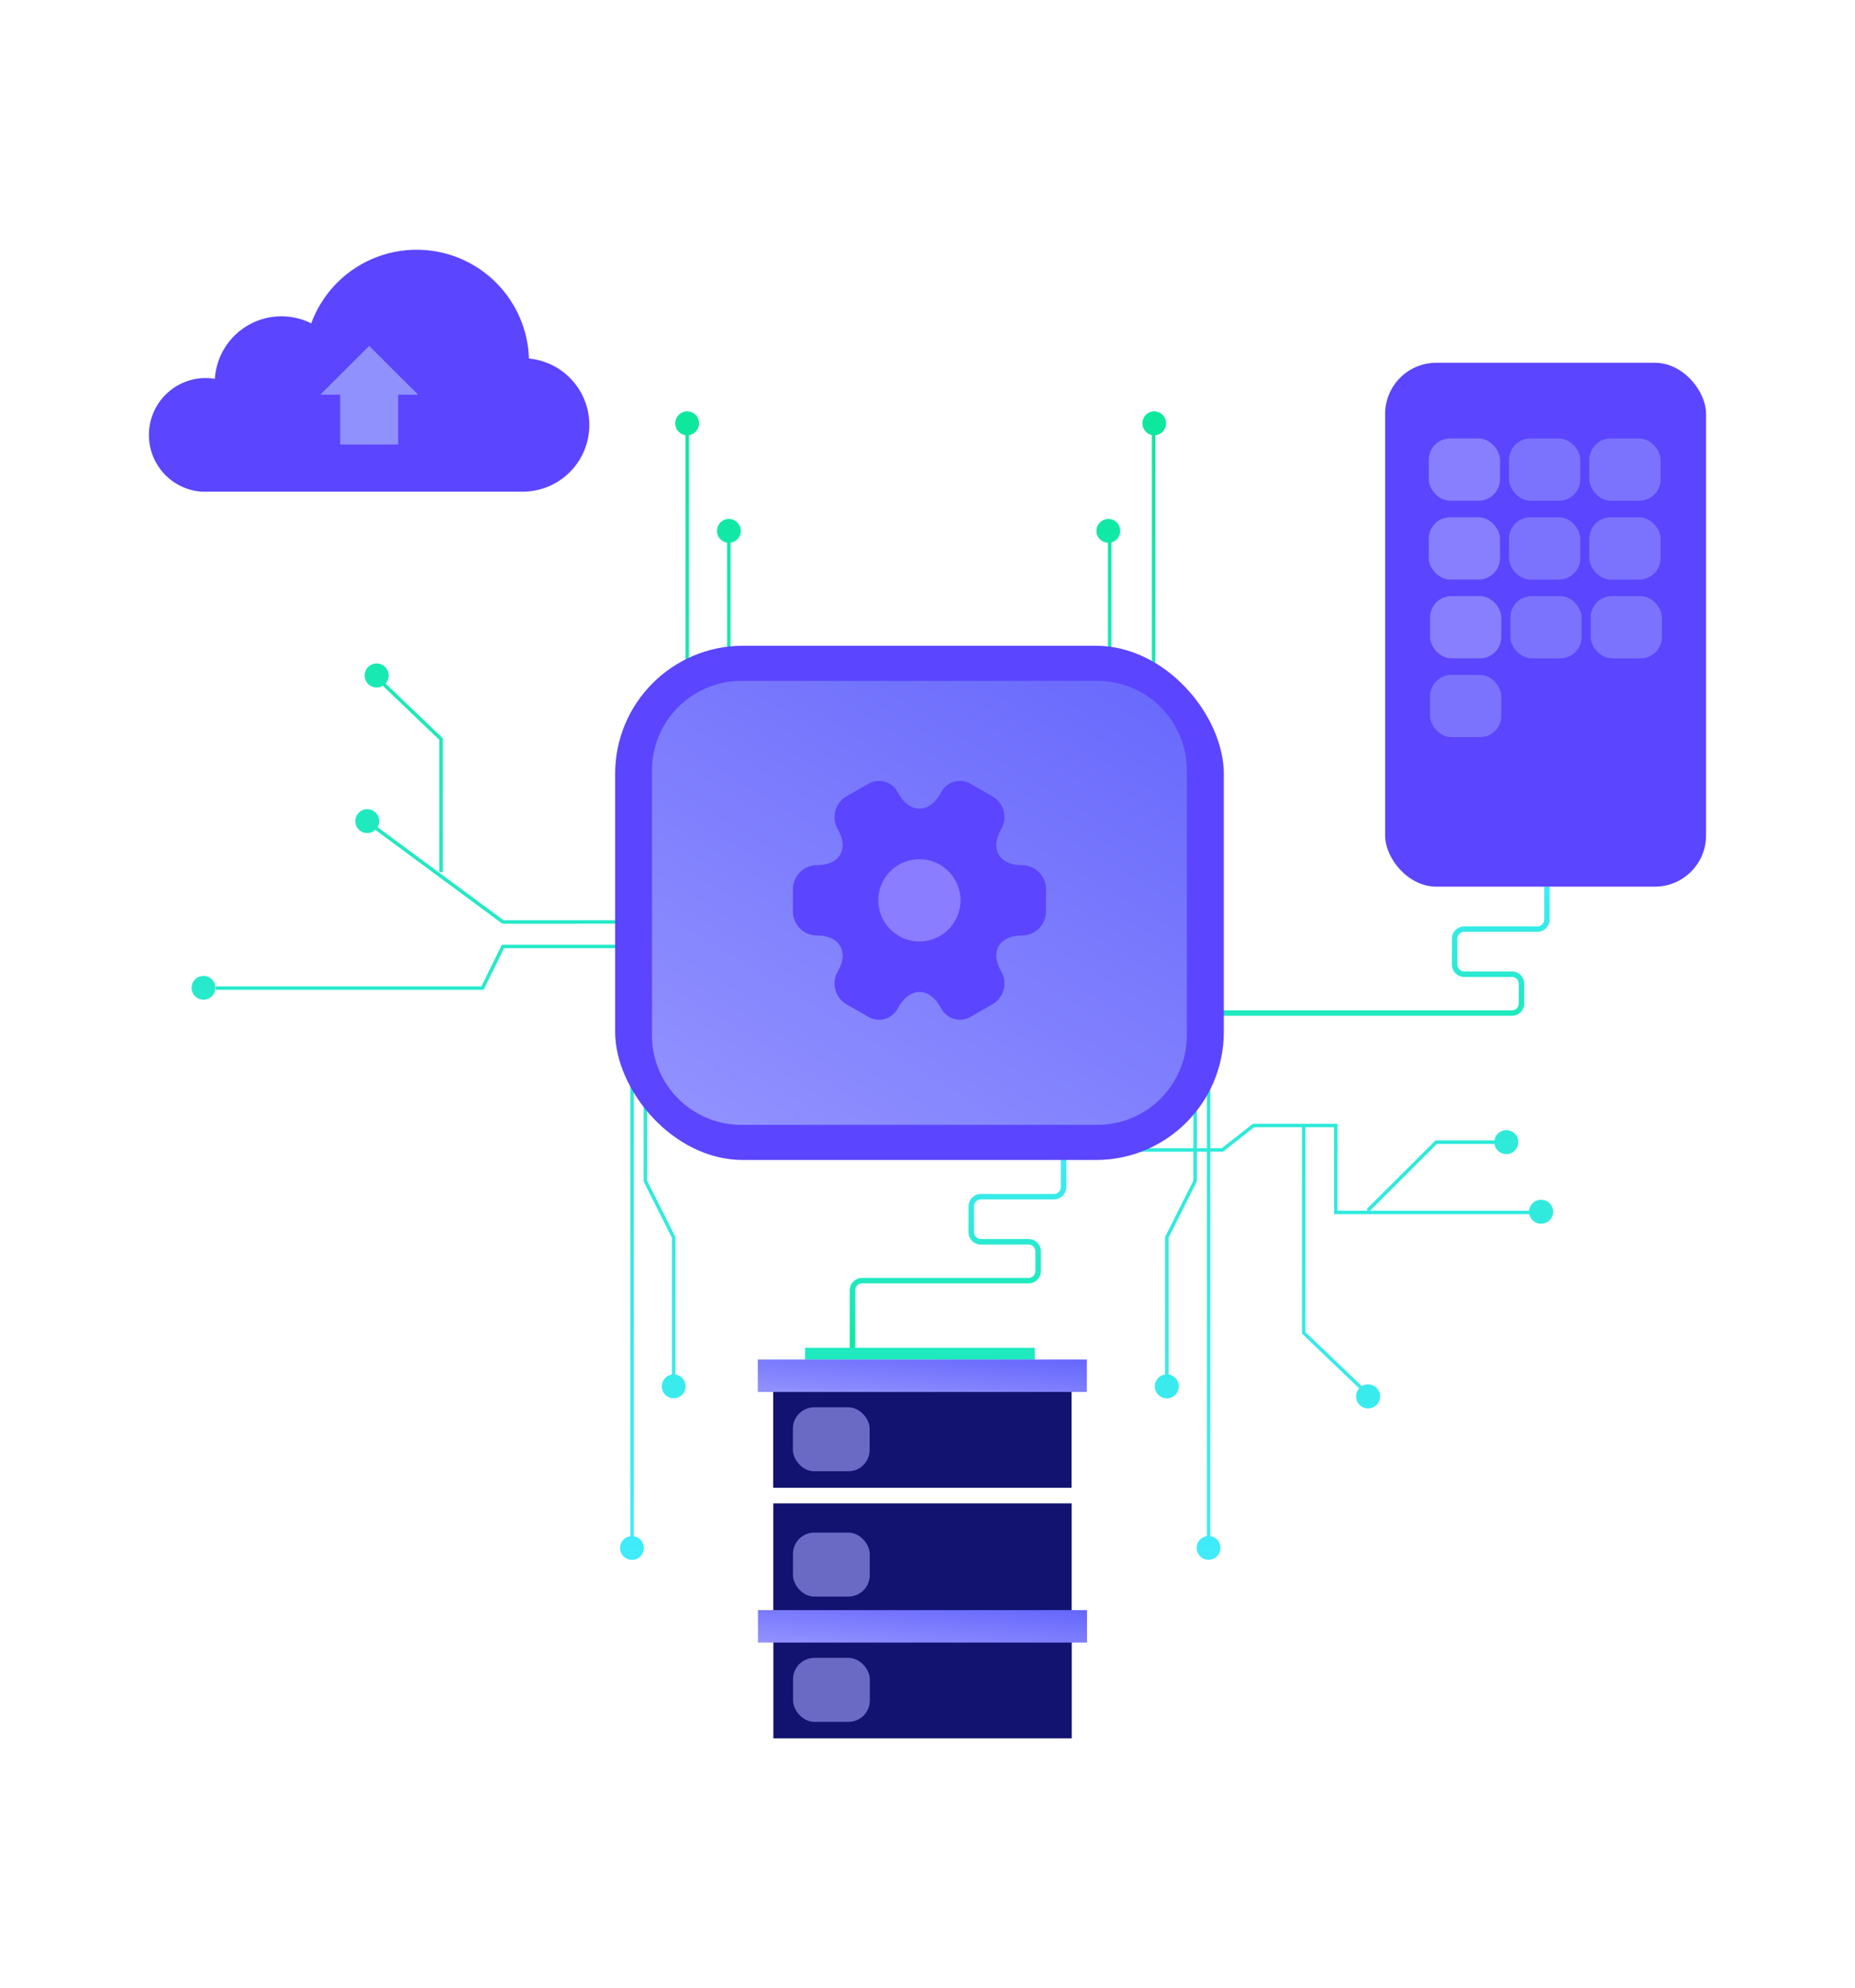
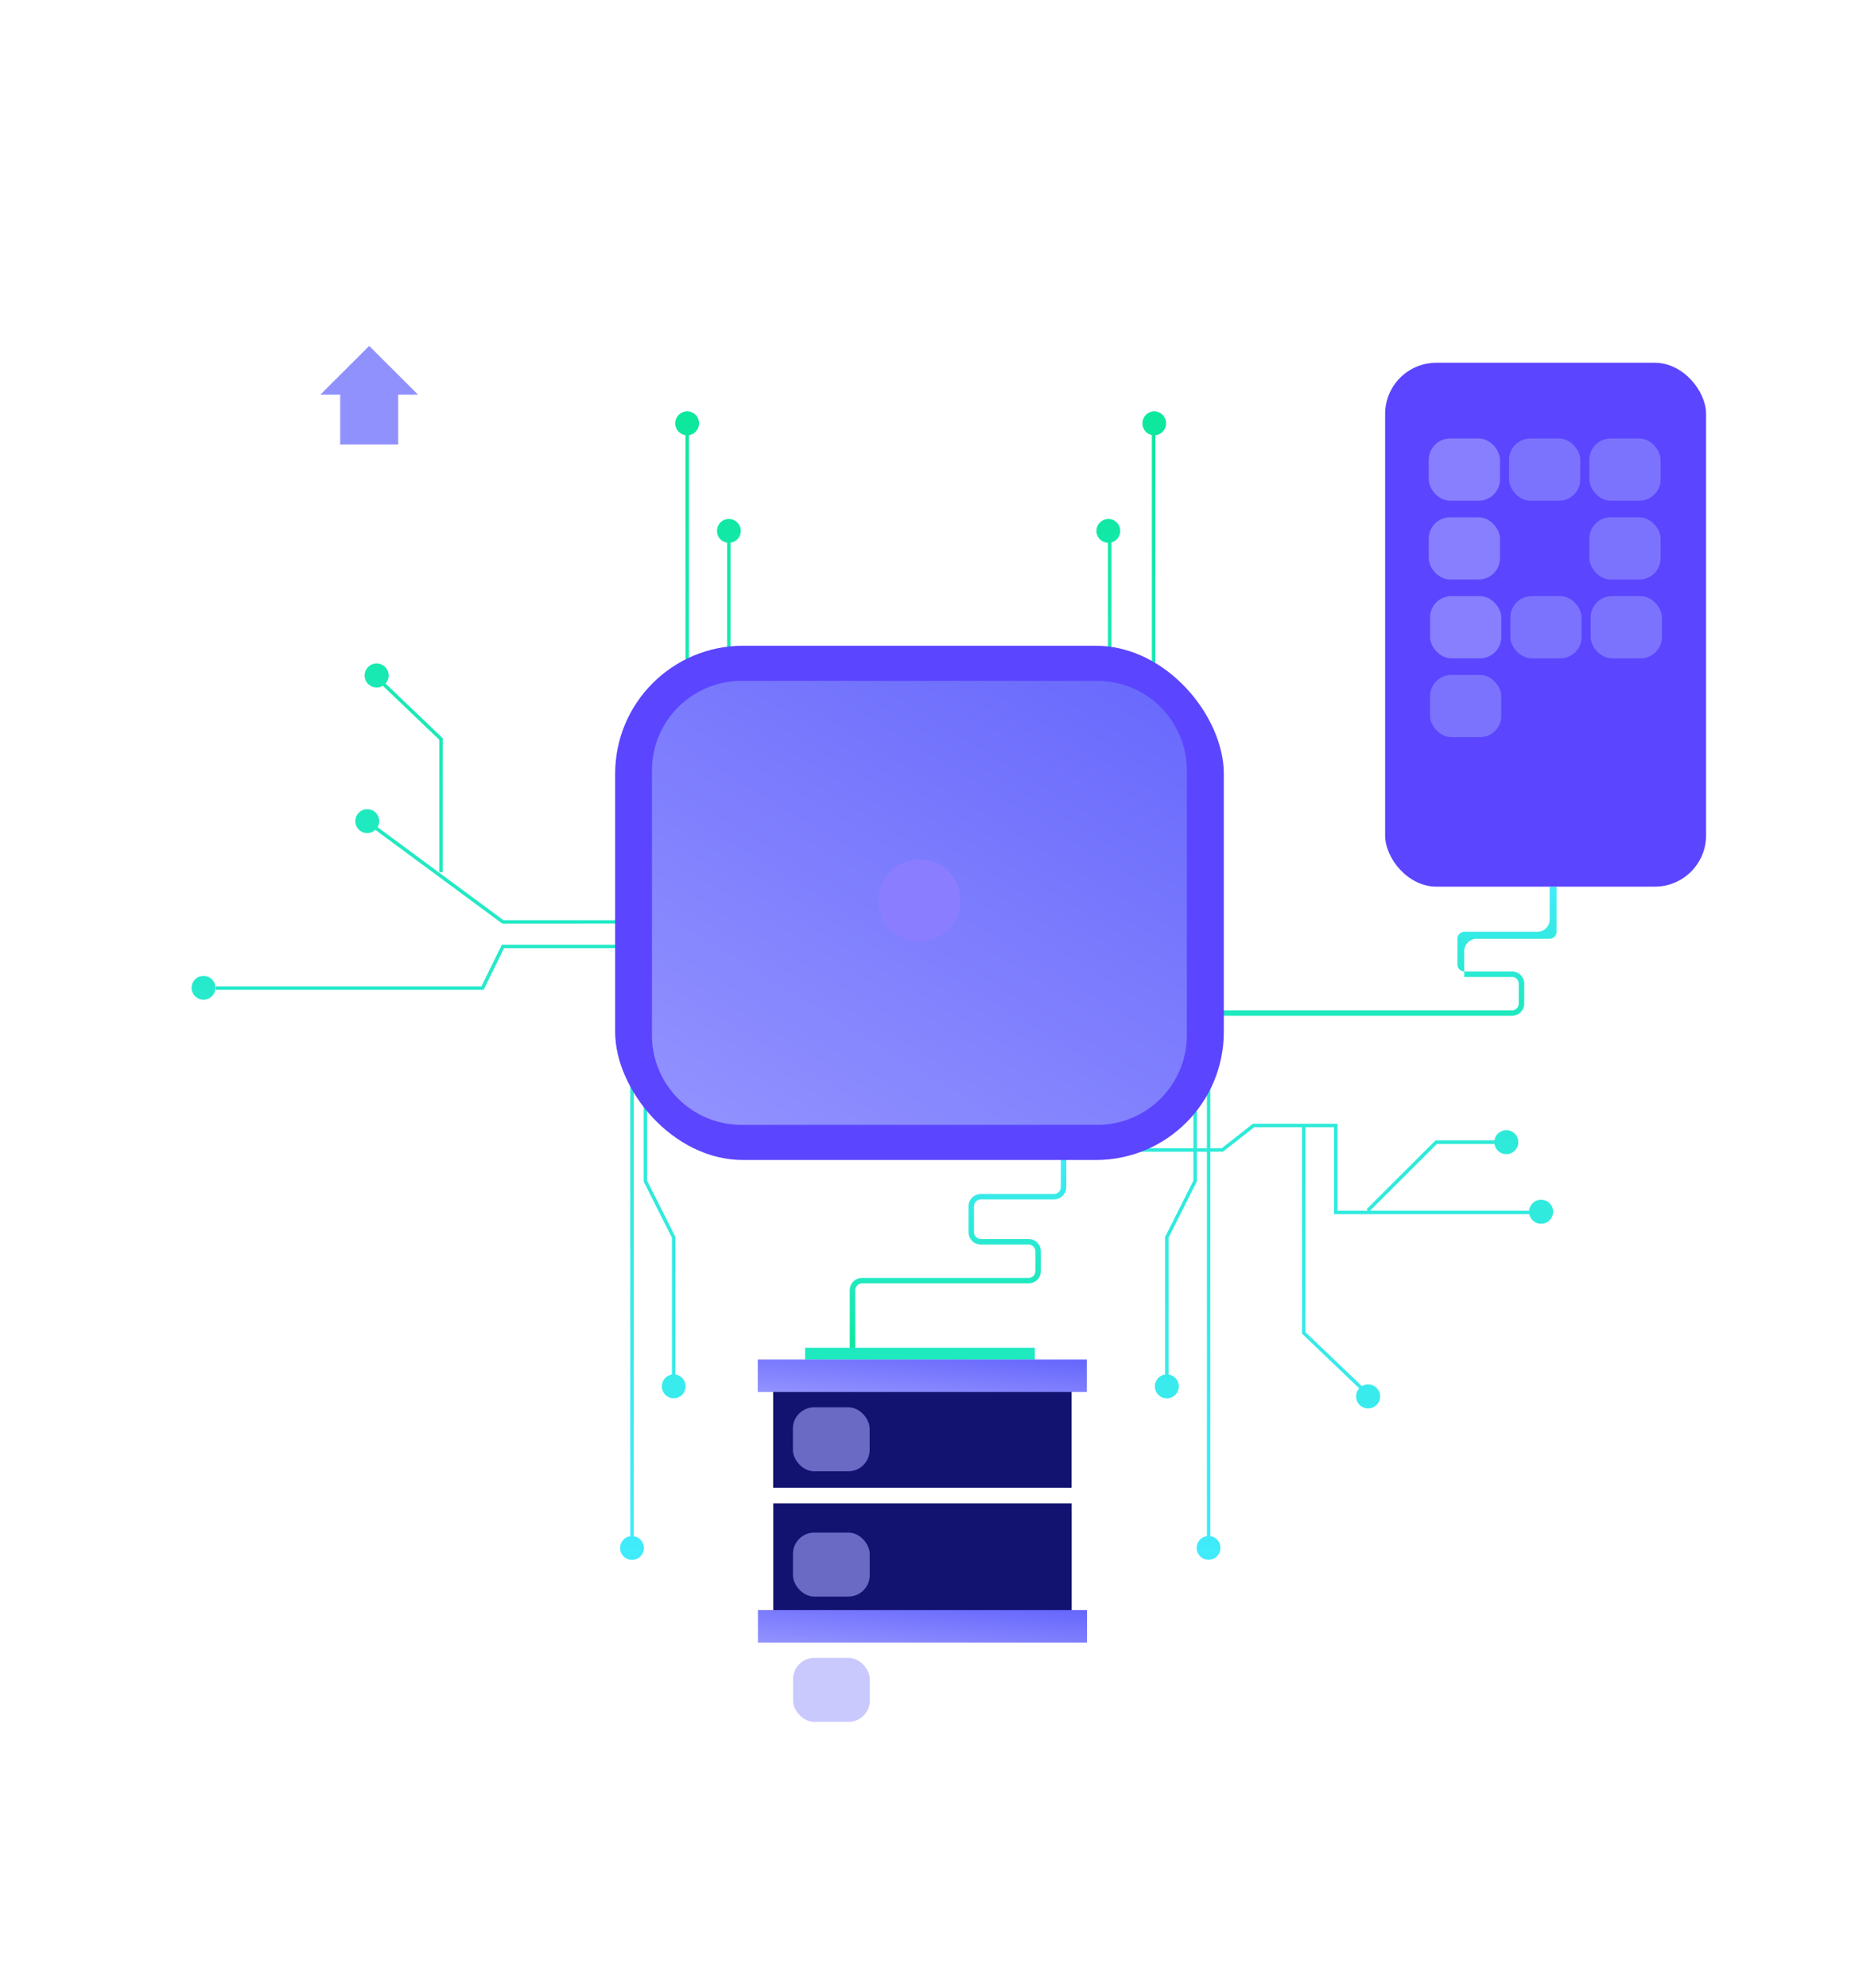
<svg xmlns="http://www.w3.org/2000/svg" xmlns:xlink="http://www.w3.org/1999/xlink" width="435" height="466" viewBox="0 0 435 466">
  <defs>
    <clipPath id="api-icon">
      <rect id="Rectangle_35708" data-name="Rectangle 35708" width="435" height="466" transform="translate(-12696 -13604)" fill="#fff" stroke="#707070" stroke-width="1" />
    </clipPath>
    <linearGradient id="linear-gradient" x1="0.5" y1="1" x2="0.5" gradientUnits="objectBoundingBox">
      <stop offset="0" stop-color="#41ebfb" />
      <stop offset="1" stop-color="#0ce89c" />
    </linearGradient>
    <linearGradient id="linear-gradient-2" y1="0" y2="1" xlink:href="#linear-gradient" />
    <linearGradient id="linear-gradient-5" x1="1.382" y1="-0.68" x2="0.05" y2="1.134" gradientUnits="objectBoundingBox">
      <stop offset="0" stop-color="#5051fb" />
      <stop offset="1" stop-color="#9595ff" />
    </linearGradient>
    <linearGradient id="linear-gradient-6" x1="1.405" y1="-0.51" x2="0.05" y2="1.134" xlink:href="#linear-gradient-5" />
  </defs>
  <g id="Mask_Group_4850" data-name="Mask Group 4850" transform="translate(12696 13604)" clip-path="url(#api-icon)">
    <g id="Group_78917" data-name="Group 78917" transform="translate(-13383.301 -13908.968)">
      <path id="Union_156" data-name="Union 156" d="M235.691,266.377a2.769,2.769,0,0,1,2.4-2.738V173.53h-2.359v6.979l-6.631,13.18v32.07a2.814,2.814,0,0,1,2.4,2.778,2.807,2.807,0,0,1-5.614,0,2.814,2.814,0,0,1,2.4-2.778V193.5l6.631-13.18V173.53H219.871v-.814h15.048V147.055h.814v25.661h2.359V147.055h.814v25.661h2.67l7.322-5.737h19.829v20.38h7.119l-.327-.328,16.187-16.147h13.824a2.807,2.807,0,1,1,0,.814H292.042l-15.7,15.661h37.326a2.773,2.773,0,0,1,2.756-2.561,2.807,2.807,0,1,1,0,5.613,2.767,2.767,0,0,1-2.71-2.239h-45.8v-20.38H261.2v48.031l13.242,12.657a2.816,2.816,0,1,1-.633.52l-13.422-12.829v-48.38H249.179l-7.322,5.737H238.9v90.109a2.74,2.74,0,0,1,2.36,2.738,2.778,2.778,0,0,1-2.767,2.807A2.812,2.812,0,0,1,235.691,266.377Zm-135.2.04a2.814,2.814,0,0,1,2.381-2.779V147.055h.814V263.643a2.814,2.814,0,0,1,2.378,2.774,2.786,2.786,0,0,1-5.573,0Zm9.786-37.881a2.815,2.815,0,0,1,2.359-2.776V193.689l-6.63-13.18V147.055h.814v33.26l6.63,13.18v32.262a2.814,2.814,0,0,1,2.4,2.778,2.786,2.786,0,0,1-5.573,0ZM0,135.1a2.778,2.778,0,0,1,2.806-2.767A2.744,2.744,0,0,1,5.573,135.1,2.778,2.778,0,0,1,2.806,137.9,2.812,2.812,0,0,1,0,135.1Zm5.654.488v-.814H67.965l4.8-9.763h30.152v.814H73.273l-4.8,9.763Zm67.231-15.5L43.1,98.094a2.8,2.8,0,1,1,.509-.635l29.541,21.813h29.765v.814Zm152.293-10.617V5.555a2.788,2.788,0,0,1-2.2-2.748A2.778,2.778,0,0,1,225.747,0a2.807,2.807,0,0,1,.244,5.6V109.468Zm-106.232,0V76.015l6.63-13.181V30.766a2.74,2.74,0,0,1-2.359-2.738,2.778,2.778,0,0,1,2.766-2.807,2.813,2.813,0,0,1,2.807,2.807,2.769,2.769,0,0,1-2.4,2.738V63.027l-6.63,13.181v33.26Zm-3.132,0V5.584A2.807,2.807,0,0,1,116.221,0a2.778,2.778,0,0,1,2.766,2.807,2.785,2.785,0,0,1-2.359,2.776V109.468Zm105.7,0V76.207l-6.63-13.18V30.792a2.776,2.776,0,0,1-2.7-2.764,2.813,2.813,0,0,1,2.807-2.807,2.778,2.778,0,0,1,2.767,2.807,2.739,2.739,0,0,1-2.057,2.677V62.833l6.63,13.181v33.453Zm91.393-3.985a2.812,2.812,0,0,1,2.806-2.807,2.778,2.778,0,0,1,2.767,2.807,2.743,2.743,0,0,1-2.767,2.766A2.778,2.778,0,0,1,312.9,105.482ZM58.09,108V76.977L44.848,64.32a2.816,2.816,0,1,1,.633-.52L58.9,76.629V108Z" transform="translate(732.23 401.389)" fill="url(#linear-gradient)" />
      <path id="Path_90184" data-name="Path 90184" d="M170.584,223v7.7a2.906,2.906,0,0,1-2.909,2.888H150.54a1.623,1.623,0,0,0-1.6,1.626v6.032a1.623,1.623,0,0,0,1.6,1.626h11.188a2.888,2.888,0,0,1,2.888,2.888v4.621a2.888,2.888,0,0,1-2.888,2.888h-39.04a1.623,1.623,0,0,0-1.6,1.626v14.846H119.8V254.9a2.906,2.906,0,0,1,2.888-2.909h39.04a1.6,1.6,0,0,0,1.6-1.6v-4.621a1.6,1.6,0,0,0-1.6-1.6H150.54a2.906,2.906,0,0,1-2.888-2.909v-6.032a2.906,2.906,0,0,1,2.888-2.909h17.135a1.623,1.623,0,0,0,1.626-1.6V223Z" transform="translate(766.768 352.511)" fill-rule="evenodd" fill="url(#linear-gradient-2)" />
      <path id="Path_90185" data-name="Path 90185" d="M119.8,223v7.7a2.906,2.906,0,0,0,2.909,2.888h17.135a1.623,1.623,0,0,1,1.6,1.626v6.032a1.623,1.623,0,0,1-1.6,1.626H128.656a2.888,2.888,0,0,0-2.888,2.888v12.621a2.888,2.888,0,0,0,2.888,2.888H177.7a1.623,1.623,0,0,1,1.6,1.626v25.846h1.284V262.9a2.906,2.906,0,0,0-2.888-2.909H128.656a1.6,1.6,0,0,1-1.6-1.6V245.761a1.6,1.6,0,0,1,1.6-1.6h11.188a2.906,2.906,0,0,0,2.888-2.909v-6.032a2.906,2.906,0,0,0-2.888-2.909H122.709a1.623,1.623,0,0,1-1.626-1.6V223Z" transform="translate(653.768 196.821)" fill-rule="evenodd" fill="url(#linear-gradient-2)" />
-       <path id="Path_90186" data-name="Path 90186" d="M170.583,223v7.7a2.906,2.906,0,0,1-2.909,2.888H150.539a1.623,1.623,0,0,0-1.6,1.626v6.032a1.623,1.623,0,0,0,1.6,1.626h11.188a2.888,2.888,0,0,1,2.888,2.888v4.621a2.888,2.888,0,0,1-2.888,2.888H82.688a1.623,1.623,0,0,0-1.6,1.626v14.846H79.8V254.9a2.906,2.906,0,0,1,2.888-2.909h79.039a1.6,1.6,0,0,0,1.6-1.6v-4.621a1.6,1.6,0,0,0-1.6-1.6H150.539a2.906,2.906,0,0,1-2.888-2.909v-6.032a2.906,2.906,0,0,1,2.888-2.909h17.135a1.623,1.623,0,0,0,1.626-1.6V223Z" transform="translate(880.125 289.789)" fill-rule="evenodd" fill="url(#linear-gradient-2)" />
+       <path id="Path_90186" data-name="Path 90186" d="M170.583,223v7.7a2.906,2.906,0,0,1-2.909,2.888H150.539a1.623,1.623,0,0,0-1.6,1.626v6.032a1.623,1.623,0,0,0,1.6,1.626h11.188a2.888,2.888,0,0,1,2.888,2.888v4.621a2.888,2.888,0,0,1-2.888,2.888H82.688a1.623,1.623,0,0,0-1.6,1.626v14.846H79.8V254.9a2.906,2.906,0,0,1,2.888-2.909h79.039a1.6,1.6,0,0,0,1.6-1.6v-4.621a1.6,1.6,0,0,0-1.6-1.6H150.539v-6.032a2.906,2.906,0,0,1,2.888-2.909h17.135a1.623,1.623,0,0,0,1.626-1.6V223Z" transform="translate(880.125 289.789)" fill-rule="evenodd" fill="url(#linear-gradient-2)" />
      <g id="Group_78893" data-name="Group 78893" transform="translate(-86.295 196.15)">
        <g id="Group_78485" data-name="Group 78485" transform="translate(40.316 -38.455)">
          <rect id="Rectangle_20219" data-name="Rectangle 20219" width="142.73" height="120.537" rx="30" transform="translate(877.533 298.632)" fill="#5b45ff" />
          <path id="Subtraction_76" data-name="Subtraction 76" d="M21,0h83.438a21,21,0,0,1,21,21V83.065a21,21,0,0,1-21,21H21a21,21,0,0,1-21-21V21A21,21,0,0,1,21,0Z" transform="translate(886.16 306.868)" fill="url(#linear-gradient-5)" />
          <g id="SVGRepo_iconCarrier" transform="translate(917.222 330.746)">
-             <path id="Path_89459" data-name="Path 89459" d="M2,33.168v-5.22a5.652,5.652,0,0,1,5.636-5.636c5.369,0,7.564-3.8,4.864-8.454a5.633,5.633,0,0,1,2.076-7.682L19.708,3.24a4.951,4.951,0,0,1,6.763,1.78l.326.564c2.67,4.657,7.059,4.657,9.759,0l.326-.564a4.951,4.951,0,0,1,6.763-1.78l5.131,2.936a5.633,5.633,0,0,1,2.076,7.682c-2.7,4.657-.5,8.454,4.864,8.454a5.652,5.652,0,0,1,5.636,5.636v5.22A5.652,5.652,0,0,1,55.717,38.8c-5.369,0-7.564,3.8-4.864,8.454a5.626,5.626,0,0,1-2.076,7.682l-5.131,2.936a4.951,4.951,0,0,1-6.763-1.78l-.326-.564c-2.67-4.657-7.059-4.657-9.759,0l-.326.564a4.951,4.951,0,0,1-6.763,1.78L14.576,54.94A5.633,5.633,0,0,1,12.5,47.258C15.2,42.6,13,38.8,7.636,38.8A5.652,5.652,0,0,1,2,33.168Z" transform="translate(0 -3)" fill="#5b45ff" />
            <path id="Path_89460" data-name="Path 89460" d="M18.39,28.03a9.64,9.64,0,1,0-9.64-9.64A9.64,9.64,0,0,0,18.39,28.03Z" transform="translate(13.272 9.168)" fill="#8a7dff" />
          </g>
        </g>
        <g id="Group_78484" data-name="Group 78484" transform="translate(828.977 245.356)">
          <g id="Group_78482" data-name="Group 78482" transform="translate(110.969 -0.2)">
            <path id="Path_88878" data-name="Path 88878" d="M106.768,484.609H36.8V458.9h69.968Z" transform="translate(-21.811 -242.855)" fill="#121271" />
            <path id="Path_88600" data-name="Path 88600" d="M109.019,444.226H55.2V441.5h53.819Z" transform="translate(-32.744 -261.901)" fill="#42eafc" />
            <path id="Path_88601" data-name="Path 88601" d="M109.019,444.226H55.2V441.5h53.819Z" transform="translate(-32.744 -261.901)" fill="#1ee9bf" />
            <path id="Path_88598" data-name="Path 88598" d="M106.768,484.609H36.8V458.9h69.968Z" transform="translate(-21.83 -272.223)" fill="#121271" />
-             <path id="Path_88881" data-name="Path 88881" d="M106.768,484.609H36.8V458.9h69.968Z" transform="translate(-21.791 -213.488)" fill="#121271" />
            <path id="Path_88618" data-name="Path 88618" d="M105.069,455.807H27.9V448.2h77.169Z" transform="translate(-16.551 -265.876)" fill="url(#linear-gradient-6)" />
            <path id="Path_88879" data-name="Path 88879" d="M105.069,455.807H27.9V448.2h77.169Z" transform="translate(-16.531 -236.509)" fill="url(#linear-gradient-6)" />
            <path id="Path_88880" data-name="Path 88880" d="M105.069,455.807H27.9V448.2h77.169Z" transform="translate(-16.512 -207.142)" fill="url(#linear-gradient-6)" />
            <rect id="Rectangle_20303" data-name="Rectangle 20303" width="18" height="15" rx="5" transform="translate(19.582 193.521)" fill="#a5a5fd" opacity="0.6" />
            <rect id="Rectangle_20362" data-name="Rectangle 20362" width="18" height="15" rx="5" transform="translate(19.602 222.888)" fill="#a5a5fd" opacity="0.6" />
            <rect id="Rectangle_20363" data-name="Rectangle 20363" width="18" height="15" rx="5" transform="translate(19.621 252.255)" fill="#a5a5fd" opacity="0.6" />
          </g>
        </g>
      </g>
      <g id="freepik--Cloud--inject-6" transform="translate(523.877 294.944)">
-         <path id="Path_90160" data-name="Path 90160" d="M198.35,112a13.309,13.309,0,0,0,12.317,13.27H286a15.64,15.64,0,0,0,1.46-31.21,26.34,26.34,0,0,0-51.05-8.24,15.64,15.64,0,0,0-22.6,13,12.851,12.851,0,0,0-2.16-.18A13.31,13.31,0,0,0,198.35,112Z" fill="#5b45ff" />
        <rect id="Rectangle_20672" data-name="Rectangle 20672" width="13.6" height="13.67" transform="translate(243.2 100.54)" fill="#9191fd" />
        <path id="Path_90161" data-name="Path 90161" d="M238.53,102.54h22.94L250,91.1Z" fill="#9191fd" />
      </g>
      <g id="Group_78491" data-name="Group 78491" transform="translate(1012.117 390)">
        <g id="Group_78490" data-name="Group 78490" transform="translate(0 0)">
          <rect id="Rectangle_20367" data-name="Rectangle 20367" width="75.258" height="122.789" rx="12" fill="#5b45ff" />
          <path id="Subtraction_80" data-name="Subtraction 80" d="M57.28,113.81H9a9.01,9.01,0,0,1-9-9V9A9.01,9.01,0,0,1,9,0h8.219a9.306,9.306,0,0,0,8.225,4.938H41.086A9.308,9.308,0,0,0,49.312,0H57.28a9.01,9.01,0,0,1,9,9v95.81A9.01,9.01,0,0,1,57.28,113.81Z" transform="translate(4.489 4.489)" fill="url(#linear-gradient-6)" />
        </g>
        <rect id="Rectangle_20370" data-name="Rectangle 20370" width="16.712" height="14.59" rx="5" transform="translate(10.223 17.746)" fill="#a5a5fd" opacity="0.6" />
        <rect id="Rectangle_20682" data-name="Rectangle 20682" width="16.712" height="14.59" rx="5" transform="translate(10.223 36.218)" fill="#a5a5fd" opacity="0.6" />
        <rect id="Rectangle_20684" data-name="Rectangle 20684" width="16.712" height="14.59" rx="5" transform="translate(10.531 54.691)" fill="#a5a5fd" opacity="0.6" />
        <rect id="Rectangle_20371" data-name="Rectangle 20371" width="16.712" height="14.59" rx="5" transform="translate(29.056 17.746)" fill="#9191fd" opacity="0.6" />
        <rect id="Rectangle_20688" data-name="Rectangle 20688" width="16.712" height="14.59" rx="5" transform="translate(47.888 17.746)" fill="#9191fd" opacity="0.6" />
-         <rect id="Rectangle_20683" data-name="Rectangle 20683" width="16.712" height="14.59" rx="5" transform="translate(29.056 36.218)" fill="#9191fd" opacity="0.6" />
        <rect id="Rectangle_20687" data-name="Rectangle 20687" width="16.712" height="14.59" rx="5" transform="translate(47.888 36.218)" fill="#9191fd" opacity="0.6" />
        <rect id="Rectangle_20685" data-name="Rectangle 20685" width="16.712" height="14.59" rx="5" transform="translate(29.364 54.691)" fill="#9191fd" opacity="0.6" />
        <rect id="Rectangle_20689" data-name="Rectangle 20689" width="16.712" height="14.59" rx="5" transform="translate(10.532 73.163)" fill="#9191fd" opacity="0.6" />
        <rect id="Rectangle_20686" data-name="Rectangle 20686" width="16.712" height="14.59" rx="5" transform="translate(48.196 54.691)" fill="#9191fd" opacity="0.6" />
      </g>
    </g>
  </g>
</svg>